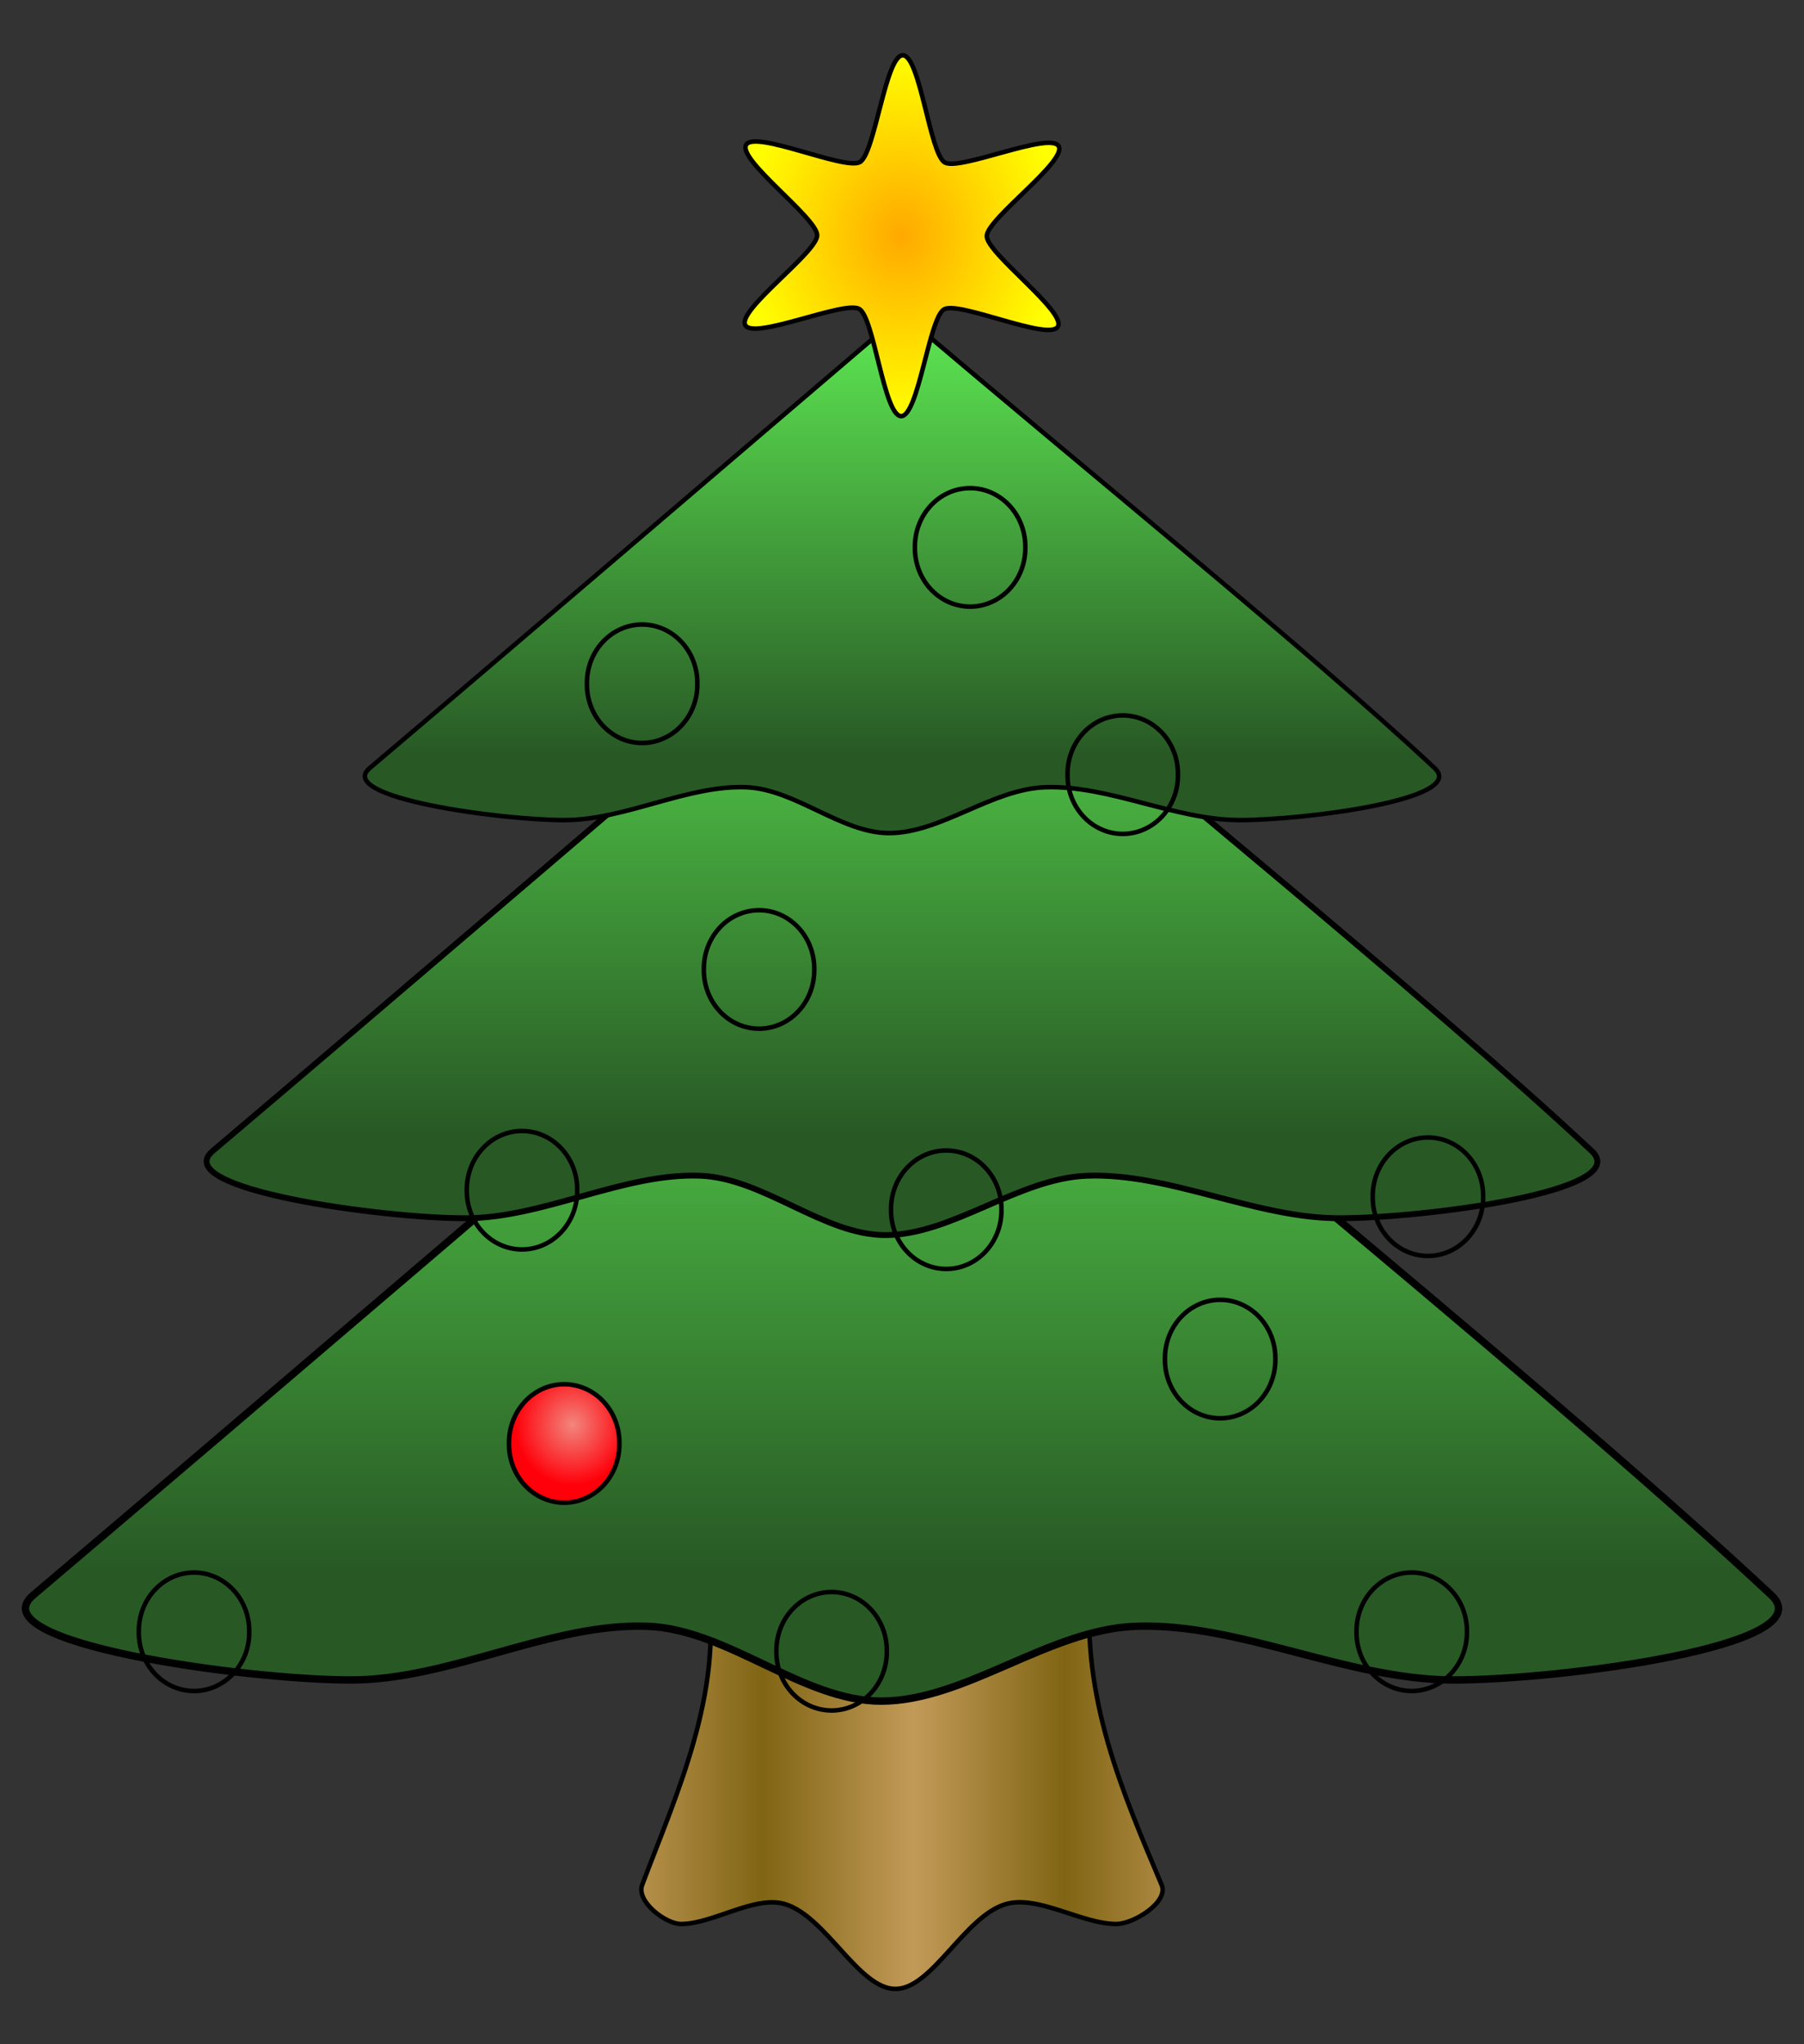
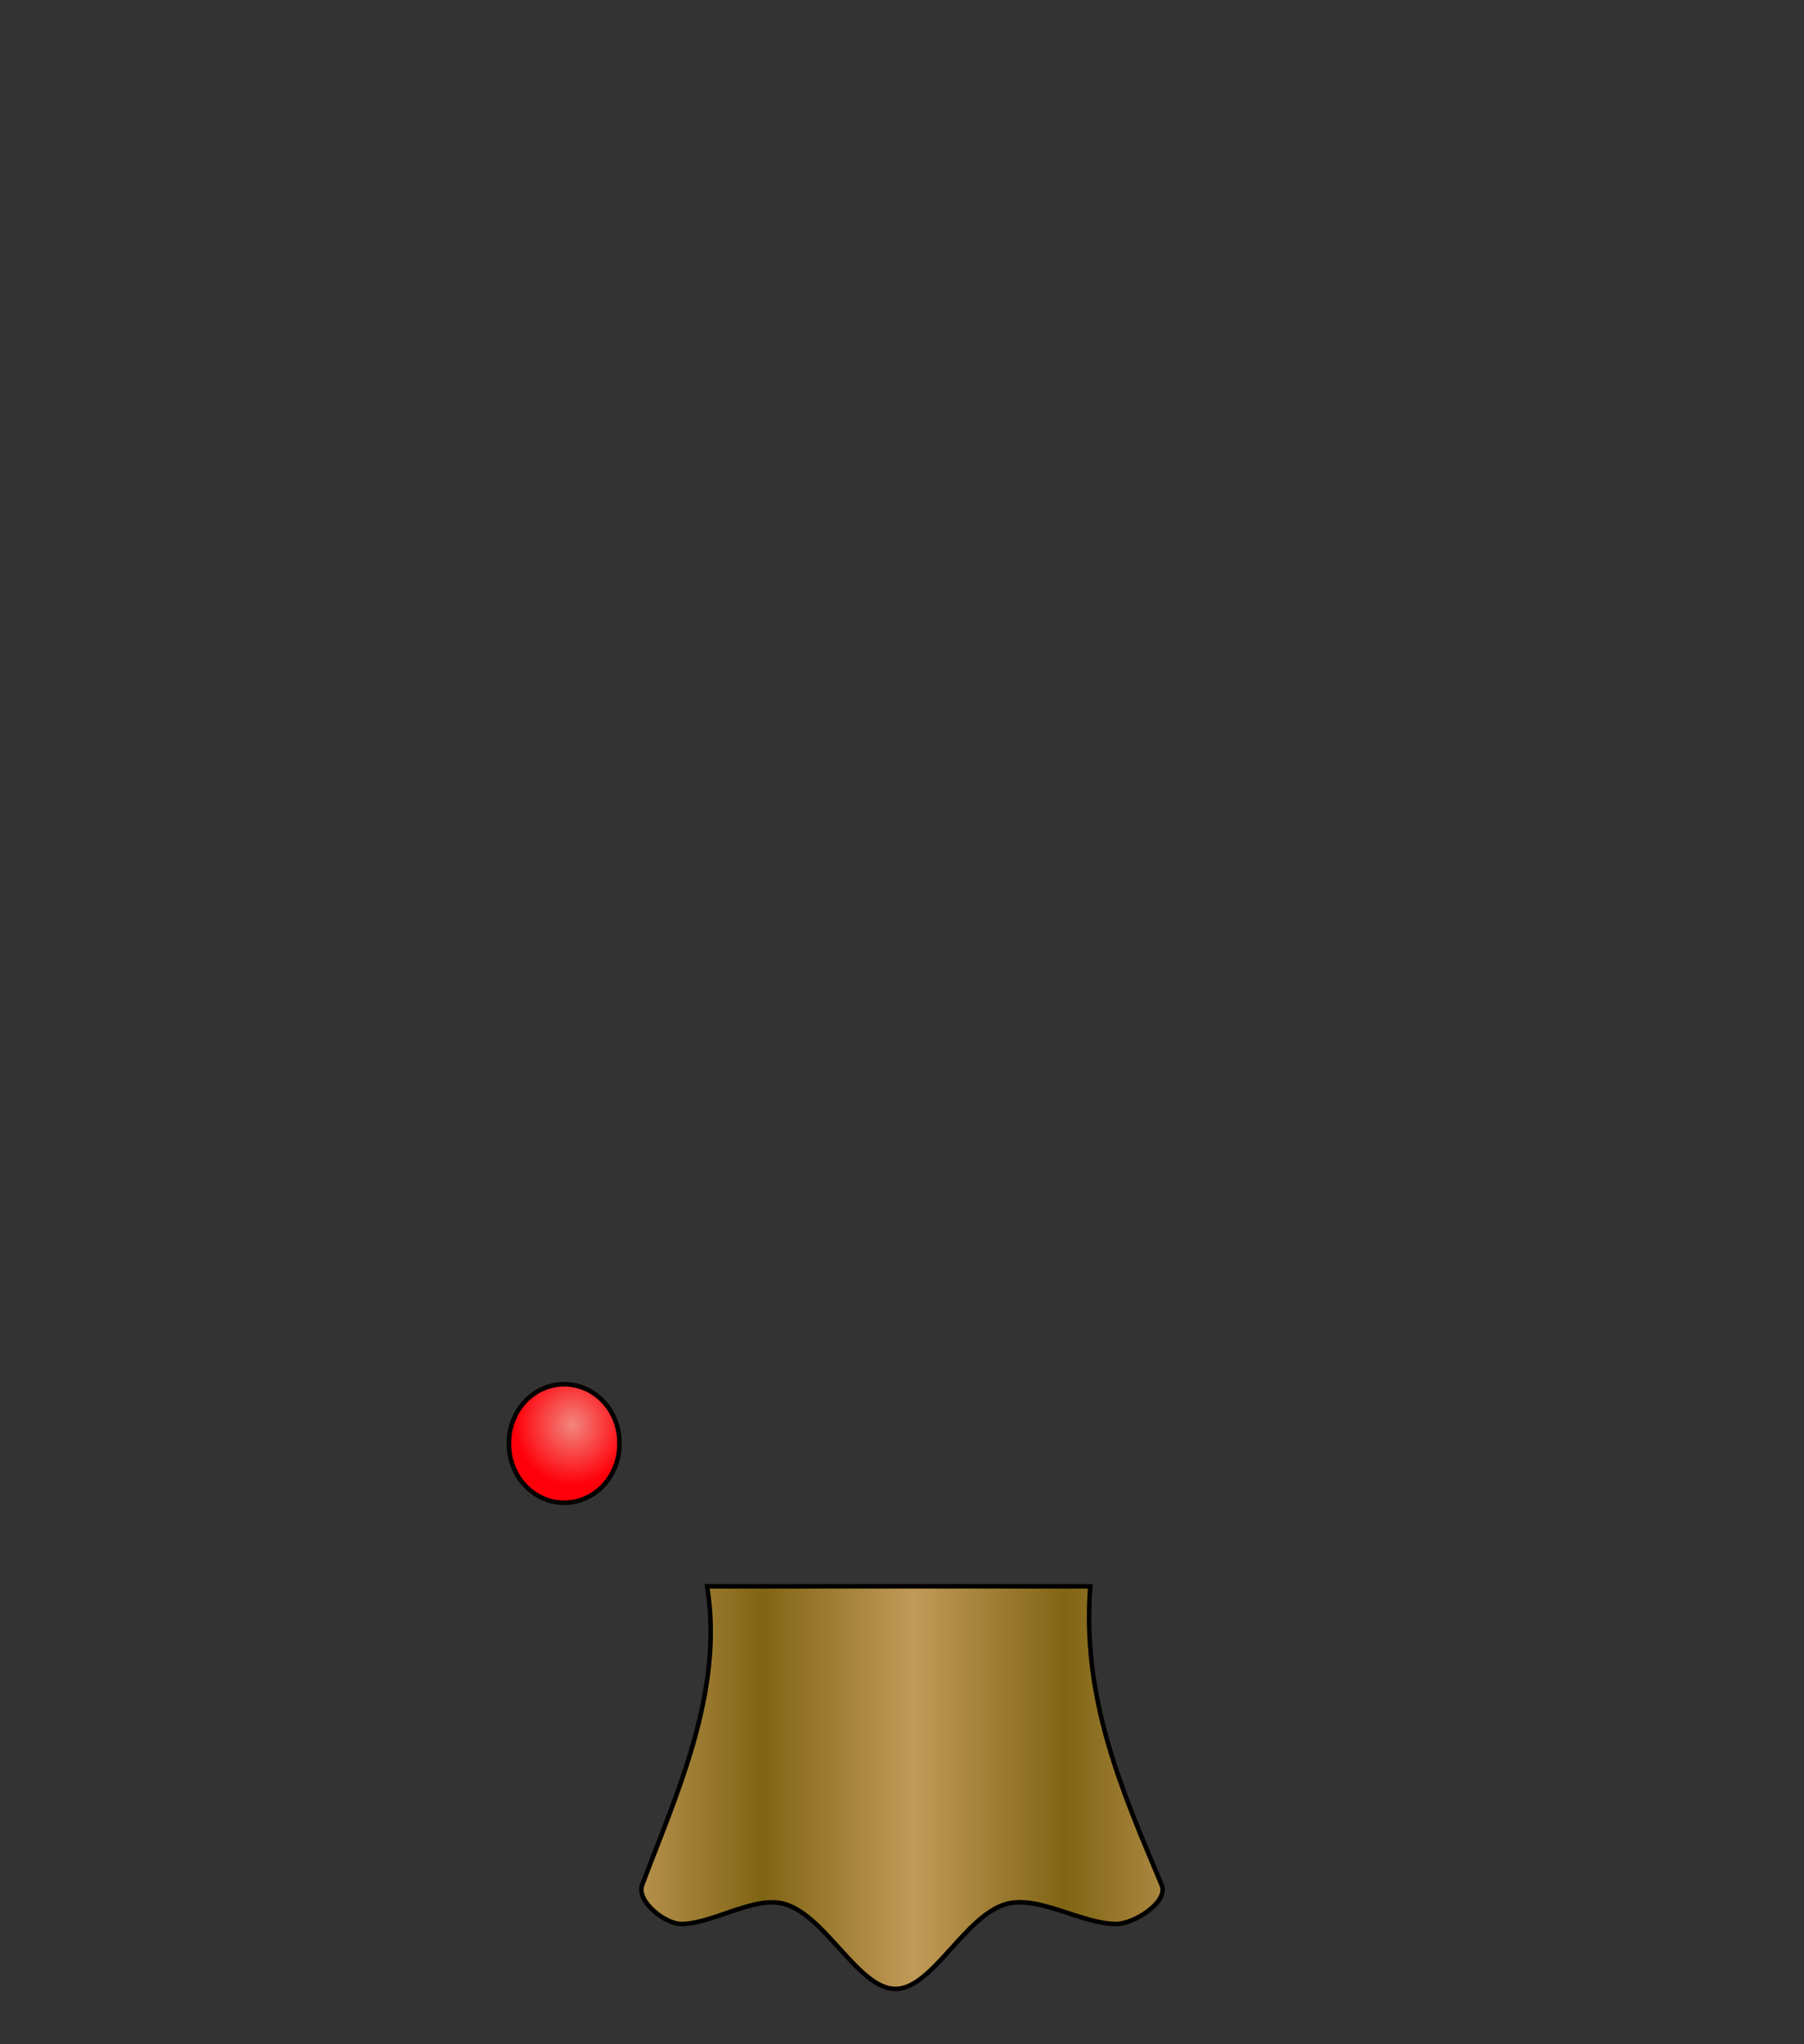
<svg xmlns="http://www.w3.org/2000/svg" xmlns:xlink="http://www.w3.org/1999/xlink" viewBox="0 0 531.5 602.36" version="1.0">
  <rect x="0" y="0" width="531.5" height="602.36" fill="#333333" stroke="none" />
  <defs>
    <linearGradient id="b">
      <stop offset="0" stop-color="#f2867d" />
      <stop offset="1" stop-color="#ff000a" />
    </linearGradient>
    <linearGradient id="a">
      <stop offset="0" stop-color="#285925" />
      <stop offset="1" stop-color="#5ce451" />
    </linearGradient>
    <linearGradient id="f" y2="192.72" xlink:href="#a" gradientUnits="userSpaceOnUse" y1="372.63" gradientTransform="scale(1.435 .697)" x2="235.62" x1="235.62" />
    <linearGradient id="c" y2="643.62" spreadMethod="reflect" gradientUnits="userSpaceOnUse" y1="643.62" gradientTransform="scale(1.137 .88)" x2="261.71" x1="340.03">
      <stop offset="0" stop-color="#806514" />
      <stop offset=".5" stop-color="#c29a58" />
      <stop offset="1" stop-color="#806514" />
    </linearGradient>
    <linearGradient id="d" y2="424.74" xlink:href="#a" gradientUnits="userSpaceOnUse" y1="718.35" gradientTransform="scale(1.435 .697)" x2="235.36" x1="235.36" />
    <linearGradient id="e" y2="299.71" xlink:href="#a" gradientUnits="userSpaceOnUse" y1="532.66" gradientTransform="scale(1.435 .697)" x2="235.5" x1="235.5" />
    <radialGradient id="h" fx="92.031" xlink:href="#b" gradientUnits="userSpaceOnUse" cy="364.99" cx="91.89" gradientTransform="scale(.973 1.028)" r="17.361" />
    <radialGradient id="g" gradientUnits="userSpaceOnUse" cy="92.979" cx="316.34" gradientTransform="scale(.934 1.07)" r="50.265">
      <stop offset="0" stop-color="#ffa900" />
      <stop offset="1" stop-color="#ff0" />
    </radialGradient>
  </defs>
  <g fill-rule="evenodd" stroke="#000">
    <path d="M281.27 505.13c5.1 31.26-9.32 61.83-19.14 88.02-1.78 4.76 6.83 11.48 11.48 11.48 9.38 0 21.72-8.55 30.62-5.86 12.15 3.69 21.68 24.99 32.53 24.99 10.84 0 20.29-21.39 32.52-24.99 9.45-2.77 22.4 5.86 32.53 5.86 5.18 0 15.5-6.48 13.39-11.48-11.7-27.76-23.59-54.85-21.04-88.02H281.27z" stroke-width="1pt" fill="url(#c)" transform="translate(-72.942 -37.694)" />
-     <path d="M338.77 289.15c-85.35 72.86-189.05 161.8-256.05 218.59-16.645 14.1 62.52 24.98 93.68 24.98 29.21 0 58.99-16.94 87.43-15.81 23.6.95 45.63 22.05 68.69 22.05 24.82 0 49.33-21.1 74.95-22.05 30.59-1.13 62.45 15.81 93.67 15.81 31.23 0 109.62-10.09 93.68-24.98-60.76-56.79-170.7-145.73-256.05-218.59z" stroke-width="2.176" fill="url(#d)" transform="translate(-72.942 -37.694)" />
-     <path d="M338.75 203.44c-67.71 57.81-149.98 128.36-203.14 173.41-13.2 11.19 49.61 19.82 74.32 19.82 23.18 0 46.8-13.44 69.37-12.53 18.72.75 36.2 17.49 54.5 17.49 19.68 0 39.13-16.74 59.45-17.49 24.27-.9 49.55 12.53 74.32 12.53 24.78 0 86.97-8 74.32-19.82-48.2-45.05-135.42-115.6-203.14-173.41z" stroke-width="1.726" fill="url(#e)" transform="translate(-72.942 -37.694)" />
-     <path d="M338.74 130.11c-52.3 44.65-115.84 99.14-156.9 133.94-10.2 8.64 38.31 15.3 57.4 15.3 17.91 0 36.15-10.37 53.58-9.68 14.46.58 27.96 13.51 42.09 13.51 15.21 0 30.23-12.93 45.92-13.51 18.75-.69 38.27 9.68 57.4 9.68 19.14 0 67.17-6.17 57.41-15.3-37.23-34.8-104.6-89.29-156.9-133.94z" stroke-width="1pt" fill="url(#f)" transform="translate(-72.942 -37.694)" />
-     <path transform="translate(-29.871 -30.04)" d="M341.54 126.28c-2.56 4.4-29.11-7.62-33.53-5.09-4.41 2.52-7.54 31.49-12.63 31.47s-7.96-29.02-12.35-31.58c-4.39-2.57-31.05 9.21-33.57 4.79s21.15-21.4 21.17-26.486c.03-5.086-23.5-22.282-20.93-26.675 2.56-4.394 29.11 7.618 33.52 5.095 4.42-2.524 7.55-31.493 12.64-31.471 5.08.023 7.95 29.019 12.35 31.583 4.39 2.563 31.04-9.212 33.57-4.795 2.52 4.416-21.16 21.4-21.18 26.487-.02 5.082 23.5 22.282 20.94 26.672z" stroke-width="1pt" fill="url(#g)" />
    <path transform="translate(79.168 44.582)" d="M103.32 380.76a16.264 17.22 0 11-32.525 0 16.264 17.22 0 1132.525 0z" stroke-width="1pt" fill="url(#h)" />
    <g stroke-width="1pt" fill="url(#h)" transform="translate(-72.942 -37.694)">
-       <path d="M243 388.413a16.264 17.22 0 11-32.525 0 16.264 17.22 0 1132.525 0zM367.99 394.154a16.264 17.22 0 11-32.525 0 16.264 17.22 0 1132.525 0zM278.39 239.17a16.264 17.22 0 11-32.525 0 16.264 17.22 0 1132.525 0zM419.99 265.96a16.264 17.22 0 11-32.525 0 16.264 17.22 0 1132.525 0zM312.84 323.358a16.264 17.22 0 11-32.525 0 16.264 17.22 0 1132.525 0zM509.91 390.327a16.264 17.22 0 11-32.525 0 16.264 17.22 0 1132.525 0zM448.69 438.162a16.264 17.22 0 11-32.525 0 16.264 17.22 0 1132.525 0zM146.371 518.52a16.264 17.22 0 11-32.525 0 16.264 17.22 0 1132.525 0zM375.02 198.99a16.264 17.22 0 11-32.525 0 16.264 17.22 0 1132.525 0zM334.21 524.26a16.264 17.22 0 11-32.525 0 16.264 17.22 0 1132.525 0zM505.13 518.52a16.264 17.22 0 11-32.525 0 16.264 17.22 0 1132.525 0z" />
-     </g>
+       </g>
  </g>
</svg>